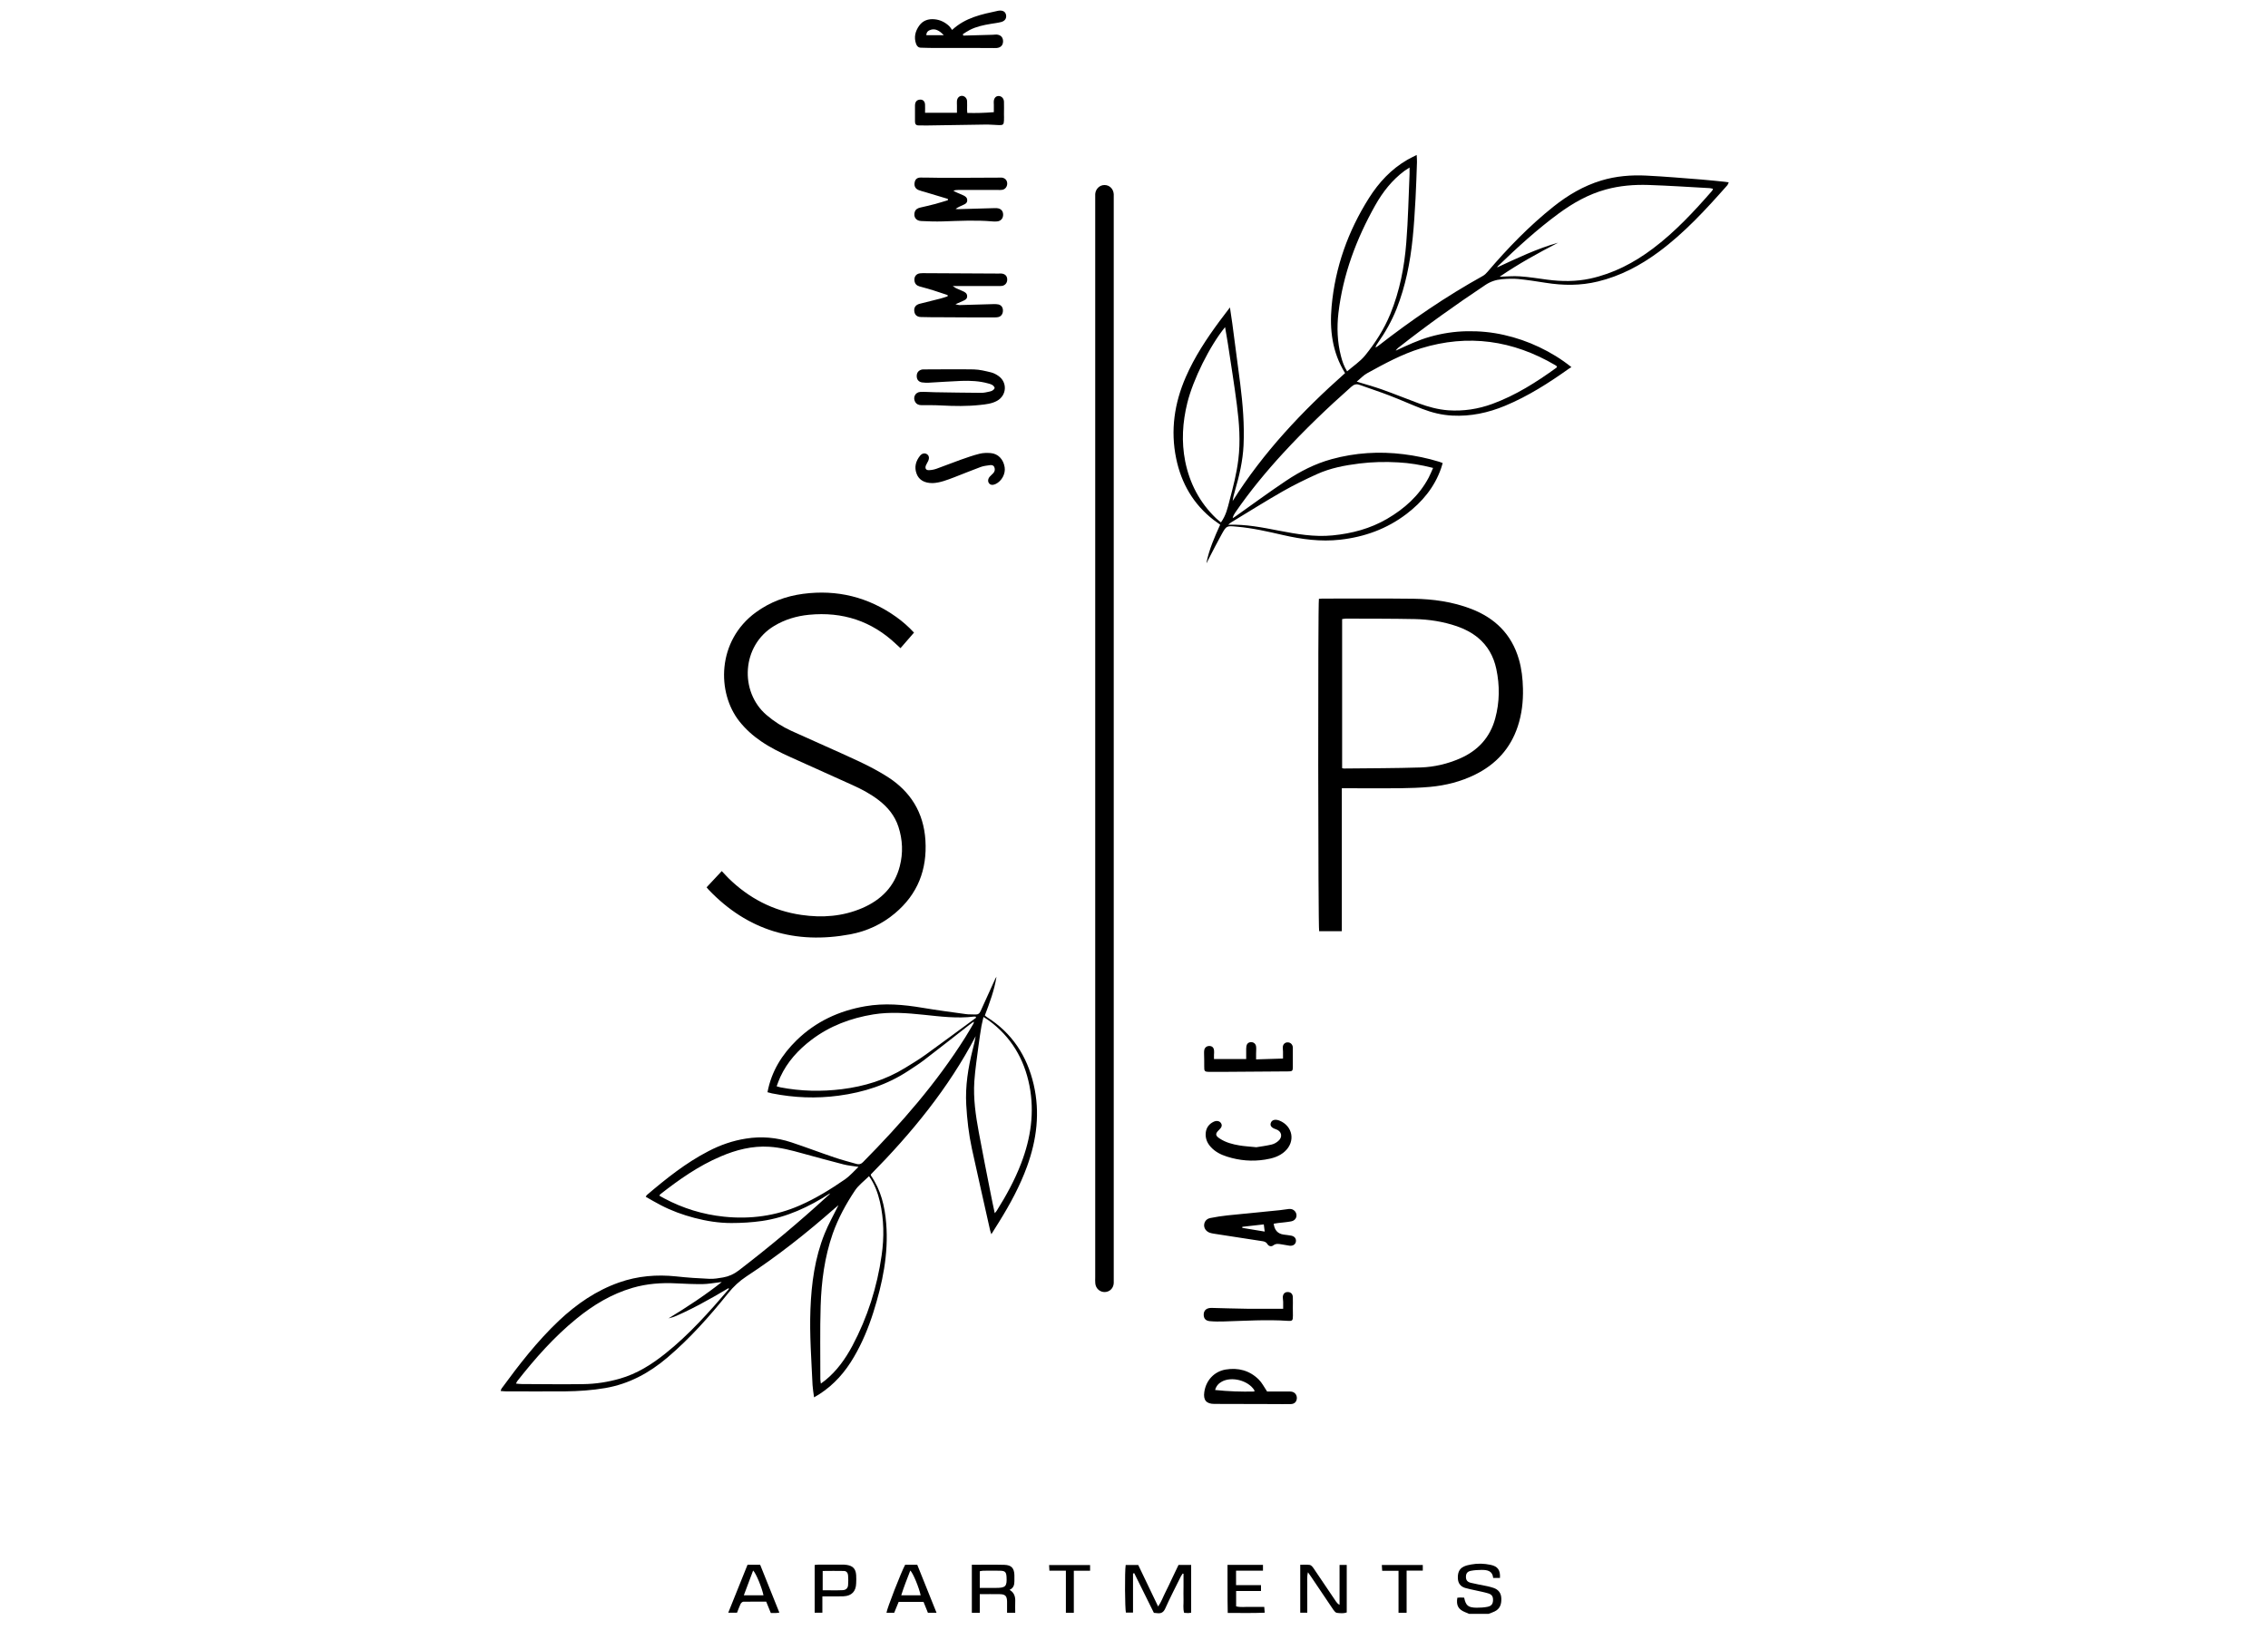
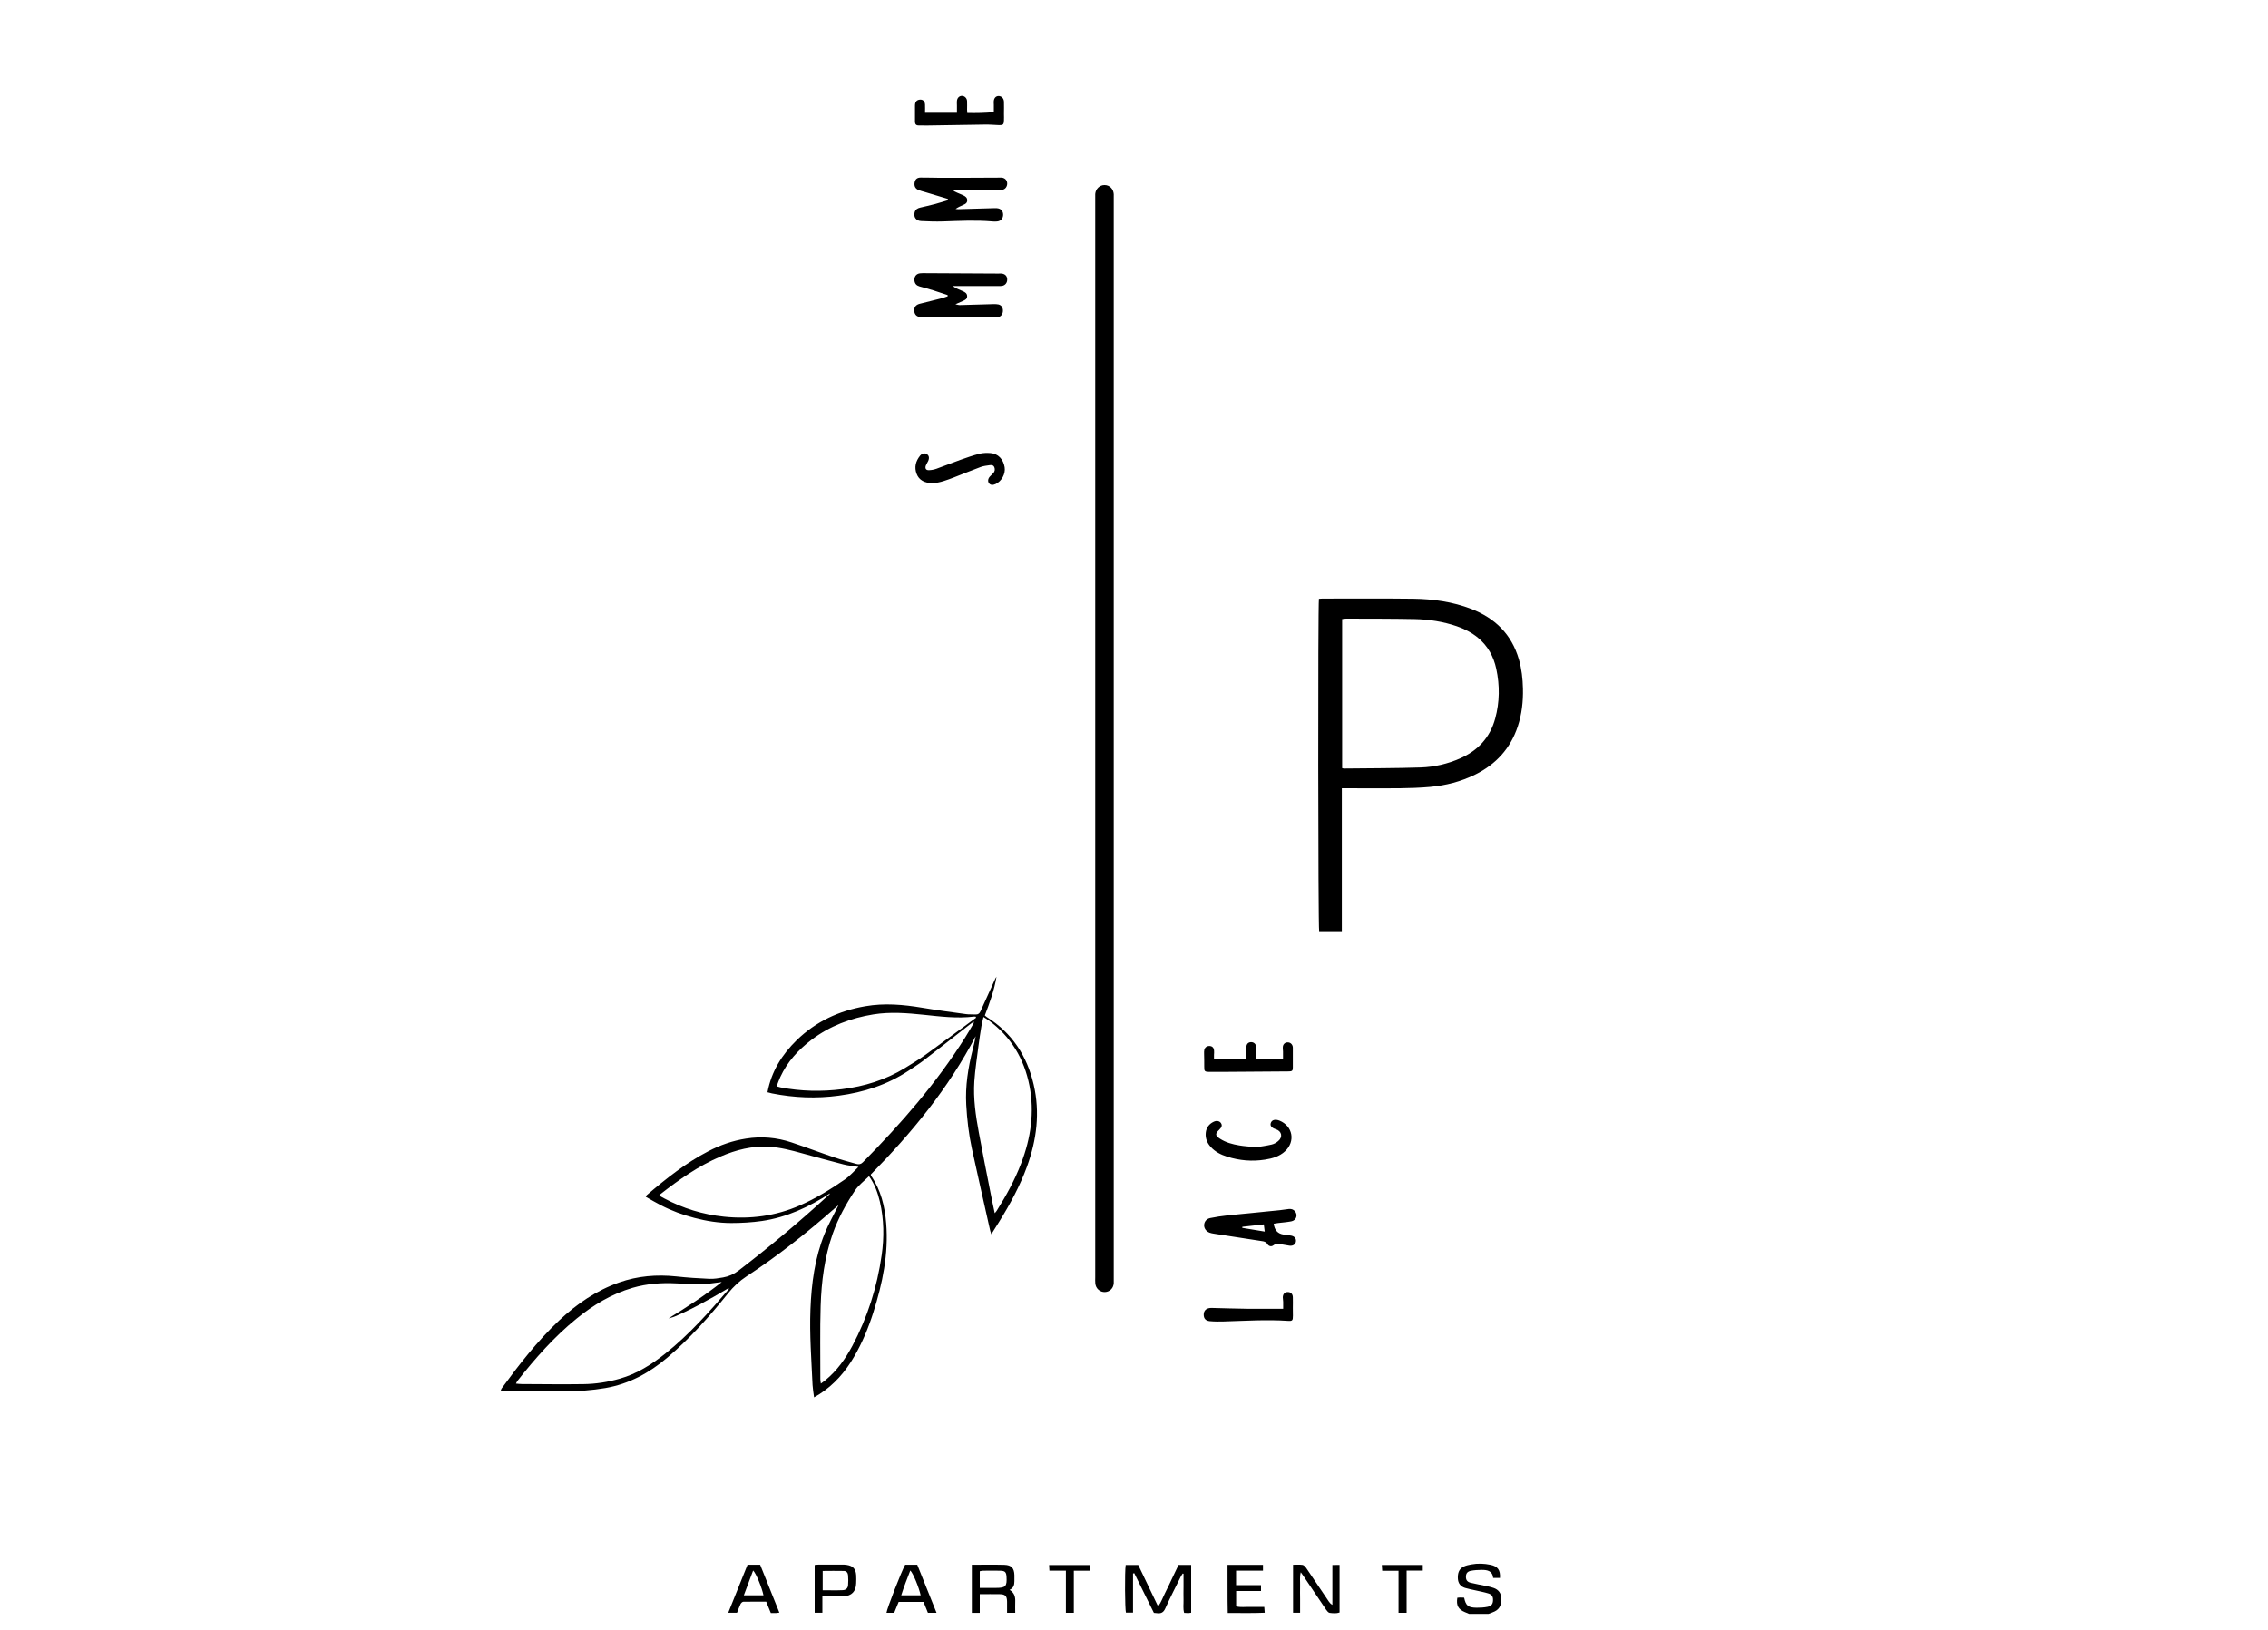
<svg xmlns="http://www.w3.org/2000/svg" id="logos" viewBox="0 0 300 215.6">
  <path d="M194.32,213.5c-.18-.08-.36-.16-.55-.23-.87-.36-1.17-.89-1-1.9.12,0,.25-.03.38-.03.18,0,.35.02.52.02.23,1.06.52,1.31,1.63,1.33.49,0,.99-.02,1.47-.12.52-.11.7-.38.72-.85.02-.48-.13-.77-.62-.92-.58-.18-1.18-.28-1.77-.42-.44-.1-.89-.18-1.31-.31-.6-.19-.92-.61-.95-1.25-.03-.68.13-1.27.8-1.58.3-.14.64-.21.97-.27.85-.16,1.71-.13,2.56.05.95.2,1.3.69,1.24,1.73h-.9c-.08-.93-.77-1.07-1.54-1.06-.47,0-.95.03-1.41.12-.46.09-.64.35-.65.74-.02.45.15.72.62.84.72.18,1.46.3,2.18.45.29.06.57.14.85.23.67.23,1.02.71,1.03,1.43.02.73-.18,1.34-.88,1.68-.26.13-.54.22-.81.32h-2.57Z" />
  <path d="M147.32,97.72c0,23.76,0,47.52,0,71.28,0,.25,0,.5,0,.75-.04.67-.52,1.15-1.16,1.18-.65.03-1.22-.46-1.28-1.14-.03-.27-.01-.54-.01-.81,0-32.61,0-65.23,0-97.84,0-14.91,0-29.81,0-44.72,0-.25-.01-.5,0-.75.05-.68.59-1.2,1.24-1.19.66,0,1.17.52,1.21,1.21.01.25,0,.5,0,.75,0,23.76,0,47.52,0,71.28Z" />
  <path d="M101.52,144.49c.53-2.79,1.93-4.99,3.86-6.88,2.54-2.47,5.6-3.89,9.08-4.49,2.53-.44,5.03-.22,7.54.2,1.91.32,3.84.58,5.76.84.4.06.81.02,1.22.05.37.03.58-.11.73-.45.58-1.3,1.18-2.59,1.76-3.88.1-.22.19-.45.34-.66-.28,1.77-.9,3.43-1.54,5.12.09.07.17.15.26.21,3.34,2.1,5.32,5.14,6.2,8.93.86,3.7.4,7.31-.88,10.84-.94,2.58-2.24,4.98-3.68,7.3-.32.51-.64,1.03-1.04,1.66-.09-.28-.15-.43-.18-.59-.8-3.59-1.62-7.17-2.4-10.76-.41-1.9-.63-3.83-.74-5.77-.14-2.48.25-4.91.85-7.3.15-.59.3-1.17.4-1.78-3.6,6.89-8.47,12.81-13.87,18.29,0,.08,0,.13.02.16,1.31,1.9,1.83,4.05,2.01,6.31.33,4.06-.49,7.95-1.7,11.78-.65,2.05-1.47,4.03-2.56,5.89-1.15,1.98-2.62,3.67-4.56,4.92-.2.13-.41.25-.72.43-.08-.61-.17-1.11-.2-1.62-.15-3.34-.41-6.67-.28-10.02.13-3.42.58-6.8,1.87-10,.51-1.27,1.19-2.47,1.84-3.78-.2.17-.37.3-.54.45-3.68,3.24-7.52,6.28-11.63,8.97-.94.62-1.72,1.35-2.42,2.22-2.45,3.05-5.04,5.97-8.03,8.51-2.4,2.04-5.08,3.5-8.22,4.04-1.76.3-3.54.42-5.33.44-2.6.02-5.19,0-7.79,0-.22,0-.44-.03-.73-.05.06-.15.07-.25.13-.33,2.32-3.17,4.73-6.28,7.6-8.99,2.33-2.19,4.91-3.97,7.95-5.04,2.45-.86,4.96-1.07,7.54-.8,1.46.16,2.92.26,4.39.32.6.03,1.22-.08,1.81-.18.76-.13,1.44-.44,2.07-.92,4.05-3.11,7.97-6.38,11.73-9.83.13-.12.28-.2.36-.38-2.79,1.8-5.73,3.18-9.02,3.66-1.33.19-2.7.27-4.05.27-1.65,0-3.28-.26-4.88-.68-1.53-.4-3.01-.94-4.42-1.67-.68-.35-1.34-.74-2.01-1.12.07-.12.09-.19.14-.23,2.55-2.17,5.16-4.26,8.14-5.8,1.57-.82,3.23-1.4,4.98-1.67,2.05-.33,4.06-.15,6.01.5,1.9.63,3.78,1.35,5.68,1.99.96.33,1.94.58,2.92.86.32.09.58.05.85-.22,5.03-5.09,9.72-10.45,13.54-16.52.38-.61.74-1.24,1.11-1.86.02-.03,0-.08.02-.23-.23.17-.42.3-.6.44-2.01,1.57-4.01,3.15-6.04,4.7-.64.49-1.34.92-2.01,1.37-2.8,1.85-5.91,2.85-9.22,3.29-2.96.4-5.9.28-8.82-.3-.19-.04-.38-.1-.62-.16ZM95.47,169.61c-.1,0-.2.02-.3.03-.74.08-1.48.23-2.21.24-1.17.01-2.35-.04-3.52-.1-1.95-.1-3.87.04-5.76.59-2.78.81-5.2,2.27-7.42,4.08-2.96,2.41-5.47,5.25-7.82,8.24-.07.08-.1.19-.19.35.3.03.54.06.79.06,2.71.01,5.42.05,8.13.01,1.63-.02,3.23-.27,4.81-.72,2.28-.65,4.24-1.89,6.06-3.35,3.12-2.49,5.76-5.46,8.35-8.48.02-.02,0-.07,0-.16-.66.39-1.29.76-1.94,1.13-.65.37-1.3.73-1.96,1.08-.68.36-1.36.7-2.06,1.03-.65.3-1.29.63-2,.77,2.43-1.48,4.8-3.03,7.04-4.8ZM129.11,134.64s-.03-.09-.05-.14c-.08,0-.17-.02-.25-.01-2.22.27-4.41-.01-6.61-.24-2.22-.23-4.44-.41-6.68-.05-2.99.49-5.75,1.52-8.18,3.36-1.75,1.33-3.2,2.91-4.13,4.93-.18.38-.31.78-.48,1.22.21.06.36.11.5.14,2.7.52,5.43.58,8.15.24,2.96-.37,5.77-1.23,8.34-2.81.92-.57,1.85-1.12,2.73-1.76,2.23-1.61,4.44-3.25,6.66-4.88ZM113.56,154.37c-.76-.12-1.37-.17-1.96-.32-1.83-.47-3.66-.97-5.48-1.47-1.44-.4-2.88-.78-4.37-.87-2.26-.14-4.39.41-6.44,1.29-2.91,1.24-5.47,3.04-7.95,4.98-.05.04-.08.1-.15.19.22.13.43.26.65.37,2.48,1.32,5.11,2.13,7.91,2.42,3.48.36,6.84-.09,10.05-1.5,2.12-.93,4.07-2.14,5.97-3.45.62-.43,1.12-1.03,1.77-1.64ZM114.96,155.59c-.65.65-1.39,1.19-1.87,1.91-1.19,1.78-2.22,3.67-2.94,5.7-1.08,3.1-1.5,6.32-1.6,9.58-.1,3.22-.03,6.45-.04,9.68,0,.17.04.33.07.58.25-.19.43-.31.6-.45,1.53-1.25,2.65-2.83,3.57-4.55,2-3.76,3.27-7.77,3.87-11.98.34-2.36.31-4.73-.23-7.07-.28-1.19-.69-2.33-1.44-3.39ZM131.59,160.49c.13-.16.21-.24.26-.33,1.25-1.99,2.38-4.05,3.22-6.25,1.28-3.33,1.79-6.76,1.1-10.29-.7-3.55-2.44-6.47-5.39-8.63-.19-.14-.4-.26-.69-.45-.1.47-.2.84-.27,1.21-.14.85-.27,1.69-.38,2.54-.2,1.59-.45,3.17-.56,4.77-.15,2.26.18,4.51.59,6.73.5,2.71,1.04,5.4,1.57,8.1.16.84.34,1.67.54,2.6Z" />
-   <path d="M159.59,74.43c.35-1.76,1.07-3.39,1.81-5.02-.3-.22-.58-.41-.85-.61-2.69-2.08-4.29-4.85-4.97-8.14-.77-3.72-.24-7.32,1.27-10.78,1.16-2.67,2.75-5.07,4.47-7.4.41-.56.84-1.11,1.37-1.81.12.8.22,1.45.31,2.1.35,2.66.71,5.32,1.05,7.99.34,2.71.57,5.43.44,8.17-.1,2.04-.56,4.02-1.13,5.97-.13.45-.25.9-.31,1.38,4.06-6.45,9.22-11.91,14.87-16.92-1.71-2.76-2.06-5.75-1.78-8.84.47-5.17,2.17-9.94,4.94-14.32,1.31-2.07,2.94-3.83,5.09-5.07.37-.21.75-.39,1.22-.63.02.39.05.67.04.95-.06,1.6-.1,3.2-.19,4.8-.1,1.76-.2,3.52-.38,5.27-.33,3.2-.94,6.33-2.13,9.34-.64,1.6-1.48,3.09-2.47,4.5-.13.18-.25.36-.32.62.12-.07.25-.13.36-.22,4.39-3.42,8.97-6.55,13.83-9.25.25-.14.47-.35.65-.57,2.66-3.12,5.5-6.05,8.71-8.61,1.9-1.51,3.97-2.74,6.32-3.45,1.95-.59,3.95-.75,5.96-.65,2.43.12,4.86.33,7.29.52,1.03.08,2.07.2,3.1.3.15.02.3.04.51.07-.09.18-.12.31-.2.4-2.8,3.17-5.65,6.28-9.07,8.81-2.44,1.8-5.07,3.19-8.04,3.91-2.3.56-4.6.54-6.92.17-1.2-.19-2.41-.38-3.62-.5-.71-.07-1.44-.03-2.16.03-.79.07-1.52.31-2.2.77-3.93,2.62-7.77,5.36-11.48,8.28-.14.11-.26.23-.36.4,1.49-.69,2.97-1.4,4.54-1.84,1.59-.45,3.21-.7,4.87-.73,1.66-.03,3.29.12,4.91.49,1.61.36,3.17.9,4.66,1.61,1.49.71,2.89,1.55,4.26,2.65-.14.09-.22.13-.3.18-2.67,1.9-5.42,3.66-8.47,4.93-2.24.93-4.56,1.43-6.99,1.3-1.37-.07-2.68-.39-3.95-.88-1.45-.56-2.87-1.2-4.32-1.76-1.32-.51-2.68-.95-4.01-1.43-.44-.16-.75-.03-1.09.27-3.13,2.77-6.14,5.66-8.98,8.74-2.28,2.48-4.42,5.07-6.33,7.85-.15.22-.3.45-.37.78.15-.09.31-.18.45-.29,2.19-1.55,4.36-3.15,6.59-4.64,1.86-1.25,3.85-2.27,6.03-2.87,3.13-.86,6.31-1.06,9.53-.66,1.59.2,3.16.52,4.69.99.15.04.29.11.49.18-.08.26-.14.5-.22.72-.87,2.49-2.49,4.43-4.56,6.01-2.6,1.98-5.55,3.05-8.78,3.41-2.58.29-5.08-.05-7.58-.62-2-.46-4-.92-6.05-1.1-1.39-.13-1.4-.16-2.06,1.03-.59,1.06-1.14,2.15-1.7,3.23-.09.18-.18.36-.27.54ZM198.35,36.61c.9-.02,1.8-.12,2.7-.05,1.21.08,2.42.28,3.63.44,1.89.25,3.78.26,5.65-.14,3.08-.67,5.8-2.09,8.3-3.97,2.94-2.21,5.43-4.89,7.84-7.65.05-.06.07-.15.12-.26-.17-.04-.3-.08-.43-.09-2.7-.15-5.41-.33-8.11-.42-1.9-.06-3.79.09-5.64.6-2.3.63-4.33,1.78-6.24,3.18-2.86,2.1-5.48,4.5-8.03,6.96-.05.04-.07.11-.11.17,2.66-1.23,5.27-2.49,8.07-3.27-2.66,1.37-5.28,2.82-7.75,4.51ZM189.54,61.9c-1.61-.41-3.09-.65-4.6-.73-1.71-.1-3.43-.06-5.13.15-1.93.24-3.84.6-5.62,1.41-1.54.7-3.06,1.44-4.53,2.28-2.29,1.31-4.53,2.72-6.78,4.08-.12.07-.22.17-.43.33,2.36-.08,4.53.36,6.7.78,2.35.45,4.7.87,7.12.63,2.55-.25,4.97-.89,7.19-2.18,2.3-1.34,4.24-3.06,5.51-5.45.21-.39.37-.81.59-1.29ZM179.47,50.49c1.17.36,2.28.66,3.35,1.04,1.63.58,3.24,1.24,4.87,1.84,1.25.46,2.53.81,3.87.91,2.02.14,3.96-.16,5.85-.85,3.08-1.13,5.82-2.87,8.46-4.78.04-.03.06-.11.09-.17-.08-.06-.15-.12-.23-.17-5.61-3.29-11.52-4.15-17.77-2.23-2.51.77-4.82,2.03-7.11,3.29-.5.27-.9.72-1.38,1.11ZM186.45,22.16c-.3.2-.49.31-.67.44-1.64,1.22-2.88,2.8-3.87,4.56-2.5,4.45-4.27,9.15-4.87,14.25-.22,1.91-.15,3.83.34,5.72.17.67.39,1.33.81,2,.81-.7,1.7-1.29,2.35-2.07,1.37-1.68,2.54-3.51,3.37-5.53,1.24-3.04,1.86-6.23,2.11-9.47.24-3.01.3-6.04.43-9.06,0-.22,0-.45,0-.83ZM162.06,43.26c-2.04,2.49-4.25,6.96-5.01,10.05-.63,2.55-.79,5.12-.28,7.71.59,2.93,1.92,5.47,4.09,7.55.2.19.43.36.64.54.67-.92.89-1.92,1.14-2.9.47-1.79.94-3.58,1.16-5.42.3-2.42.12-4.83-.19-7.22-.34-2.68-.78-5.35-1.18-8.03-.11-.73-.25-1.46-.39-2.29Z" />
  <path d="M177.49,104.3v18.89h-3c-.14-.49-.17-43.18-.03-43.97.14,0,.29-.03.45-.03,4.02,0,8.04-.03,12.06.02,2.6.04,5.18.4,7.63,1.34,3.16,1.22,5.35,3.36,6.31,6.67.37,1.27.51,2.57.54,3.88.04,1.7-.15,3.38-.69,5.01-.97,2.92-2.89,5.01-5.63,6.36-1.88.93-3.89,1.44-5.97,1.63-1.32.12-2.66.16-3.99.18-2.28.03-4.56,0-6.84,0h-.84ZM177.53,101.62c.13.03.2.06.26.05,3.39-.04,6.77-.03,10.15-.14,1.78-.06,3.53-.47,5.18-1.19,2.38-1.04,3.98-2.78,4.66-5.29.59-2.17.61-4.37.14-6.57-.35-1.63-1.12-3.04-2.43-4.12-.83-.68-1.77-1.16-2.78-1.51-1.81-.62-3.68-.91-5.58-.95-3.02-.06-6.05-.05-9.07-.06-.17,0-.34.04-.53.06v19.72Z" />
-   <path d="M93.47,117.38c.68-.72,1.32-1.41,2-2.14.31.33.58.63.87.92,2.71,2.66,5.92,4.34,9.68,4.88,2.75.4,5.46.2,8.04-.91,2.5-1.08,4.27-2.85,4.96-5.54.45-1.74.38-3.49-.18-5.21-.48-1.47-1.41-2.6-2.62-3.53-1.04-.8-2.2-1.42-3.39-1.96-2.73-1.24-5.47-2.47-8.21-3.7-1.36-.61-2.7-1.27-3.93-2.11-1.09-.74-2.06-1.61-2.88-2.64-3-3.77-3.01-10.65,2.18-14.44,1.87-1.36,3.97-2.14,6.24-2.44,4.49-.59,8.61.42,12.31,3.05.84.6,1.62,1.28,2.36,2.08-.61.7-1.18,1.36-1.79,2.06-.21-.19-.39-.35-.56-.52-3.24-3.08-7.1-4.33-11.54-3.9-1.64.16-3.18.62-4.6,1.47-4.33,2.6-4.61,8.7-1.03,11.78,1,.86,2.1,1.56,3.3,2.11,2.92,1.33,5.86,2.6,8.76,3.95,1.35.63,2.68,1.32,3.93,2.11,3.07,1.95,4.81,4.74,5.04,8.42.24,3.89-1.03,7.14-4.04,9.66-1.71,1.44-3.71,2.36-5.88,2.77-7.28,1.36-13.58-.48-18.75-5.89-.08-.08-.14-.17-.28-.33Z" />
  <path d="M125.36,39.04c-.64-.21-1.27-.43-1.91-.63-.6-.19-1.21-.35-1.82-.52-.39-.11-.62-.35-.67-.76-.06-.51.21-.9.72-.97.27-.04.54-.02.81-.02,3.2.02,6.4.03,9.61.05.13,0,.27-.02.4,0,.46.06.71.32.73.75.02.44-.24.8-.67.88-.17.03-.36.02-.54.02-1.78,0-3.56,0-5.35,0h-.65c.25.16.35.24.47.3.29.13.58.25.87.38.3.13.57.29.57.68,0,.36-.28.49-.55.61-.28.13-.57.25-1,.44.27.06.4.11.53.11,1.51-.04,3.02-.09,4.53-.13.22,0,.46,0,.66.05.4.12.59.45.56.89-.03.4-.25.7-.63.78-.26.05-.54.04-.81.04-2.19,0-4.37,0-6.56-.02-.95,0-1.89,0-2.84-.03-.53-.01-.82-.29-.88-.75-.07-.5.17-.86.7-1,.91-.24,1.84-.46,2.75-.69.33-.08.64-.2.96-.3,0-.05,0-.1,0-.16Z" />
  <path d="M125.37,26.31c-1.01-.3-2.02-.61-3.03-.91-.28-.08-.57-.15-.84-.26-.42-.17-.6-.53-.52-.98.07-.43.32-.67.79-.67.81-.01,1.62.03,2.44.03,2.59,0,5.19,0,7.78-.02.18,0,.36-.02.54,0,.43.06.69.36.7.77,0,.41-.24.76-.64.84-.2.04-.4.02-.61.02-1.74,0-3.48,0-5.21,0-.22,0-.43,0-.66.12.17.08.34.17.52.25.27.12.54.22.81.35.27.13.51.3.5.66,0,.33-.24.47-.49.58-.35.16-.7.3-1.05.55.13.01.27.04.4.03,1.51-.04,3.02-.08,4.53-.13.18,0,.36-.02.54,0,.5.04.8.34.82.81.02.51-.27.88-.77.94-.22.03-.45.02-.68,0-2.17-.19-4.33-.07-6.5,0-.97.03-1.94,0-2.91-.05-.68-.04-1.01-.55-.84-1.17.11-.38.4-.53.74-.61.64-.15,1.28-.29,1.91-.46.58-.15,1.16-.34,1.74-.51,0-.06,0-.13,0-.19Z" />
-   <path d="M131.57,51.32c-.14-.4-.5-.5-.85-.59-1.16-.33-2.36-.38-3.56-.34-1.44.06-2.88.16-4.33.24-.29.01-.59,0-.88-.04-.46-.08-.7-.4-.69-.86,0-.45.27-.76.72-.85.07-.01.13-.01.2-.01,2.21,0,4.42-.04,6.64,0,.76.02,1.51.21,2.26.39.34.08.68.26.97.46,1.23.84,1.13,2.59-.17,3.31-.69.38-1.46.46-2.22.54-1.71.19-3.42.16-5.14.07-.88-.05-1.76-.04-2.64-.04-.37,0-.66-.13-.84-.46-.31-.58.04-1.26.7-1.29.63-.03,1.26.03,1.89.04,2.05.03,4.11.07,6.16.08.36,0,.72-.08,1.07-.16.28-.06.57-.15.71-.48Z" />
-   <path d="M127.41,4.71c1.31-.04,2.61-.07,3.92-.11.16,0,.32-.04.47-.03.54.03.86.34.88.84.02.54-.28.89-.84.94-.27.02-.54,0-.81,0-2.68,0-5.37,0-8.05-.01-.38,0-.77-.03-1.15-.03-.35,0-.54-.2-.65-.49-.32-.89-.11-1.7.41-2.43.49-.68,1.21-.92,2.03-.84.74.07,1.39.39,1.93.9.14.14.25.32.39.51,1.76-1.64,3.92-2.07,6.06-2.53.04,0,.09-.02.13-.02.51-.06.85.13.94.54.1.45-.12.82-.63.96-.46.12-.93.17-1.4.25-.96.16-1.91.36-2.78.81-.31.16-.6.36-.9.55.02.06.04.13.06.19ZM124.84,4.66c-.58-.64-1.14-.88-1.65-.74-.36.1-.65.27-.66.74h2.31Z" />
  <path d="M168.48,161.89q.15,1.28,1.32,1.44c.33.05.67.07,1,.14.46.09.69.42.61.82-.07.35-.4.56-.83.51-.36-.05-.71-.12-1.07-.18-.37-.06-.73-.14-1.09.14-.26.2-.6.11-.77-.17-.18-.3-.44-.36-.73-.4-2.11-.33-4.23-.65-6.35-.98-.2-.03-.4-.07-.59-.14-.47-.19-.74-.61-.7-1.05.04-.43.32-.78.81-.88.75-.15,1.51-.27,2.27-.35,2.31-.24,4.62-.46,6.93-.69.4-.04.8-.12,1.21-.16.31-.03.58.06.79.3.42.51.18,1.22-.5,1.34-.58.11-1.16.15-1.74.22-.18.02-.35.06-.57.09ZM167.17,161.98c-1,.11-1.92.21-2.84.32,0,.05,0,.09-.01.14.97.16,1.94.32,2.97.49-.04-.35-.07-.6-.12-.94Z" />
-   <path d="M167.61,184.09c.82,0,1.76,0,2.7,0,.18,0,.36-.02.54.02.43.07.71.44.69.87-.02.45-.3.75-.77.77-.77.02-1.53,0-2.3,0-2.62,0-5.23-.02-7.85-.02-1.05,0-1.48-.51-1.32-1.57.22-1.54,1.3-2.72,2.83-2.98,1.65-.27,3.15.12,4.36,1.31.44.43.72,1.01,1.13,1.62ZM160.74,183.89c1.77.19,3.47.24,5.19.2-.01-.12,0-.16-.03-.2-.8-1.26-2.97-1.83-4.28-1.11-.42.23-.74.56-.89,1.11Z" />
  <path d="M122.36,14.92h4.22c0-.31,0-.64,0-.97,0-.2-.02-.41,0-.61.04-.39.31-.66.65-.66.35,0,.67.29.69.69.02.38,0,.77,0,1.15,0,.11.02.22.03.42,1.15.03,2.28,0,3.51-.1,0-.34,0-.67,0-.99,0-.14-.02-.27-.01-.41.02-.45.26-.73.63-.74.39,0,.7.3.72.75.02.54,0,1.08,0,1.62,0,.29.02.59,0,.88-.02.52-.12.62-.66.6-.61-.02-1.22-.08-1.83-.07-2.57.03-5.14.08-7.72.12-.36,0-.72-.01-1.08-.01-.34,0-.48-.17-.48-.51,0-.7,0-1.4,0-2.1,0-.47.2-.73.57-.79.43-.07.73.16.76.63.02.33,0,.67,0,1.1Z" />
  <path d="M166.13,151.78c.6-.1,1.34-.19,2.06-.36.32-.07.64-.25.89-.47.63-.53.46-1.31-.32-1.56-.56-.18-.79-.46-.67-.82.13-.42.59-.54,1.15-.32,1.77.72,2.14,2.76.73,4.06-.74.69-1.68.95-2.64,1.1-1.7.27-3.37.13-5.01-.39-.83-.26-1.59-.64-2.18-1.3-.48-.53-.72-1.15-.65-1.86.07-.68.44-1.17,1.05-1.46.4-.19.79-.1.97.19.18.28.1.55-.25.88-.54.51-.53.77.12,1.18.77.5,1.65.73,2.54.88.69.12,1.39.15,2.23.24Z" />
  <path d="M160.6,140.1h4.24c0-.32,0-.65,0-.98,0-.25-.01-.5.03-.74.07-.32.29-.51.63-.51.32,0,.6.21.65.57.04.31,0,.63,0,.94,0,.22,0,.44,0,.77,1.22-.04,2.37-.08,3.56-.11,0-.35,0-.63,0-.92,0-.22-.05-.45-.02-.67.05-.35.34-.57.66-.55.33.01.59.24.65.58,0,.04.01.09.01.13,0,.88.01,1.76,0,2.64,0,.41-.12.49-.55.49-2.8.02-5.59.04-8.39.06-.7,0-1.4,0-2.1,0-.64,0-.69-.09-.68-.7.01-.56-.01-1.13-.02-1.69,0-.18-.01-.36.03-.53.09-.34.37-.52.71-.5.35.02.55.23.58.62.02.18,0,.36-.01.54,0,.15,0,.31,0,.58Z" />
  <path d="M123.36,63.91c-1.08.01-1.81-.42-2.11-1.22-.34-.88-.12-1.69.45-2.4.27-.33.63-.38.9-.21.29.19.35.5.18.9-.04.1-.11.2-.16.3-.05.1-.11.2-.15.3-.14.39.01.64.42.62.33-.01.68-.08.99-.19,1.06-.38,2.11-.8,3.17-1.18.83-.29,1.66-.59,2.51-.8.47-.12.99-.13,1.48-.09.98.08,1.68.81,1.85,1.87.14.87-.39,1.85-1.21,2.23-.37.17-.68.13-.86-.11-.18-.24-.15-.58.1-.87.15-.17.33-.31.48-.48.19-.22.24-.49.13-.76-.11-.29-.38-.32-.62-.28-.4.06-.81.1-1.19.24-1.16.43-2.31.9-3.47,1.35-.97.37-1.94.75-2.88.78Z" />
  <path d="M149.87,208.15v5.19h-.94c-.13-.48-.17-5.43-.03-6.3h1.66c.84,1.76,1.71,3.56,2.63,5.49.44-.63.65-1.27.95-1.85.31-.6.59-1.22.88-1.83.29-.61.58-1.22.87-1.82h1.67v6.32c-.14.02-.25.04-.36.05-.18,0-.36-.01-.57-.03-.17-.59-.06-1.17-.08-1.74-.02-.56,0-1.13,0-1.69v-1.74s-.07-.02-.11-.03c-.08.12-.16.23-.23.36-.7,1.41-1.43,2.82-2.07,4.25-.24.54-.56.7-1.09.63-.13-.02-.26-.03-.42-.04-.87-1.75-1.74-3.5-2.6-5.25-.05.02-.11.03-.16.05Z" />
  <path d="M169.73,173.13c0-.38,0-.64,0-.91,0-.2-.05-.4-.05-.6.02-.45.27-.7.66-.69.4,0,.66.25.67.69.02.47,0,.95,0,1.42,0,.34.01.68.01,1.01,0,.65-.06.73-.68.69-2.82-.19-5.63,0-8.44.08-.63.02-1.26.02-1.89-.04-.55-.06-.78-.36-.79-.84-.01-.6.39-.93,1.07-.91,1.55.04,3.11.09,4.66.11,1.55.02,3.11,0,4.78,0Z" />
  <path d="M128.53,207.01c1.49,0,2.91-.03,4.33.01.93.03,1.29.44,1.32,1.36,0,.27,0,.54,0,.81,0,.48-.11.9-.64,1.14.65.38.78.94.75,1.59-.02.47,0,.94,0,1.44h-1.08c0-.5,0-.98,0-1.47-.01-.74-.23-.98-.96-.99-.85-.02-1.71,0-2.65,0v2.47h-1.05v-6.35ZM129.59,210.07c.78,0,1.47,0,2.17,0,1.26,0,1.45-.21,1.38-1.46-.04-.63-.19-.79-.82-.81-.76-.02-1.53-.01-2.29,0-.15,0-.29.05-.43.07v2.21Z" />
-   <path d="M177.19,207.03h.95v6.29c-.43.15-.88.1-1.31.05-.17-.02-.35-.25-.47-.42-.98-1.44-1.94-2.88-2.91-4.32-.12-.18-.25-.37-.44-.63-.17.65-.07,1.22-.09,1.79-.02.59,0,1.17,0,1.76v1.8h-.93v-6.34c.43,0,.85-.04,1.26.02.18.03.36.24.48.41,1,1.47,1.99,2.96,2.99,4.43.11.16.23.31.47.44v-5.27Z" />
+   <path d="M177.19,207.03v6.29c-.43.15-.88.1-1.31.05-.17-.02-.35-.25-.47-.42-.98-1.44-1.94-2.88-2.91-4.32-.12-.18-.25-.37-.44-.63-.17.65-.07,1.22-.09,1.79-.02.59,0,1.17,0,1.76v1.8h-.93v-6.34c.43,0,.85-.04,1.26.02.18.03.36.24.48.41,1,1.47,1.99,2.96,2.99,4.43.11.16.23.31.47.44v-5.27Z" />
  <path d="M123.89,213.36h-1.15c-.19-.47-.38-.95-.58-1.44h-3.29c-.19.47-.38.95-.59,1.44h-1.02c.03-.48,1.97-5.46,2.47-6.35h1.6c.83,2.08,1.67,4.16,2.55,6.35ZM120.41,207.77c-.42,1.1-.85,2.15-1.2,3.28h2.57c-.21-.99-.98-2.9-1.37-3.28Z" />
  <path d="M98.89,207.01h1.66c.84,2.09,1.68,4.19,2.54,6.33-.2.02-.31.04-.42.05-.22,0-.45,0-.71,0-.2-.5-.39-.97-.61-1.5-1.02,0-2.02-.01-3.03.01-.13,0-.3.17-.37.31-.17.36-.3.75-.46,1.14h-1.16c.86-2.15,1.7-4.25,2.55-6.34ZM100.99,211.05c-.2-.99-.98-2.91-1.37-3.28-.41,1.09-.81,2.16-1.23,3.28h2.6Z" />
  <path d="M108.78,211.2v2.15h-1.02v-6.31c.18-.02.36-.05.53-.05,1.02,0,2.03,0,3.05,0,.23,0,.45,0,.67.04.82.13,1.18.52,1.24,1.35.02.36.02.72,0,1.08-.03,1.07-.59,1.67-1.67,1.72-.7.03-1.4.01-2.1.01-.2,0-.4,0-.71,0ZM108.83,210.38c.9,0,1.77.03,2.64-.01.44-.02.68-.27.71-.67.04-.42.03-.85,0-1.28-.02-.33-.21-.58-.54-.59-.93-.03-1.87,0-2.82,0v2.56Z" />
  <path d="M162.37,207.02h4.69v.77h-3.56v1.91h3.3v.78h-3.29v2.03c.6.16,1.23.05,1.85.07.6.02,1.21,0,1.87,0,.02.26.04.48.06.77-1.64.07-3.22.03-4.89.03-.05-2.15-.01-4.25-.03-6.37Z" />
  <path d="M140.99,207.79h-2.18c-.02-.27-.03-.48-.04-.74h5.42v.75h-2.15v5.56h-1.05v-5.57Z" />
  <path d="M188.2,207.04v.74h-2.14v5.58h-1.07v-5.55h-2.16c-.02-.29-.03-.5-.05-.77h5.41Z" />
</svg>